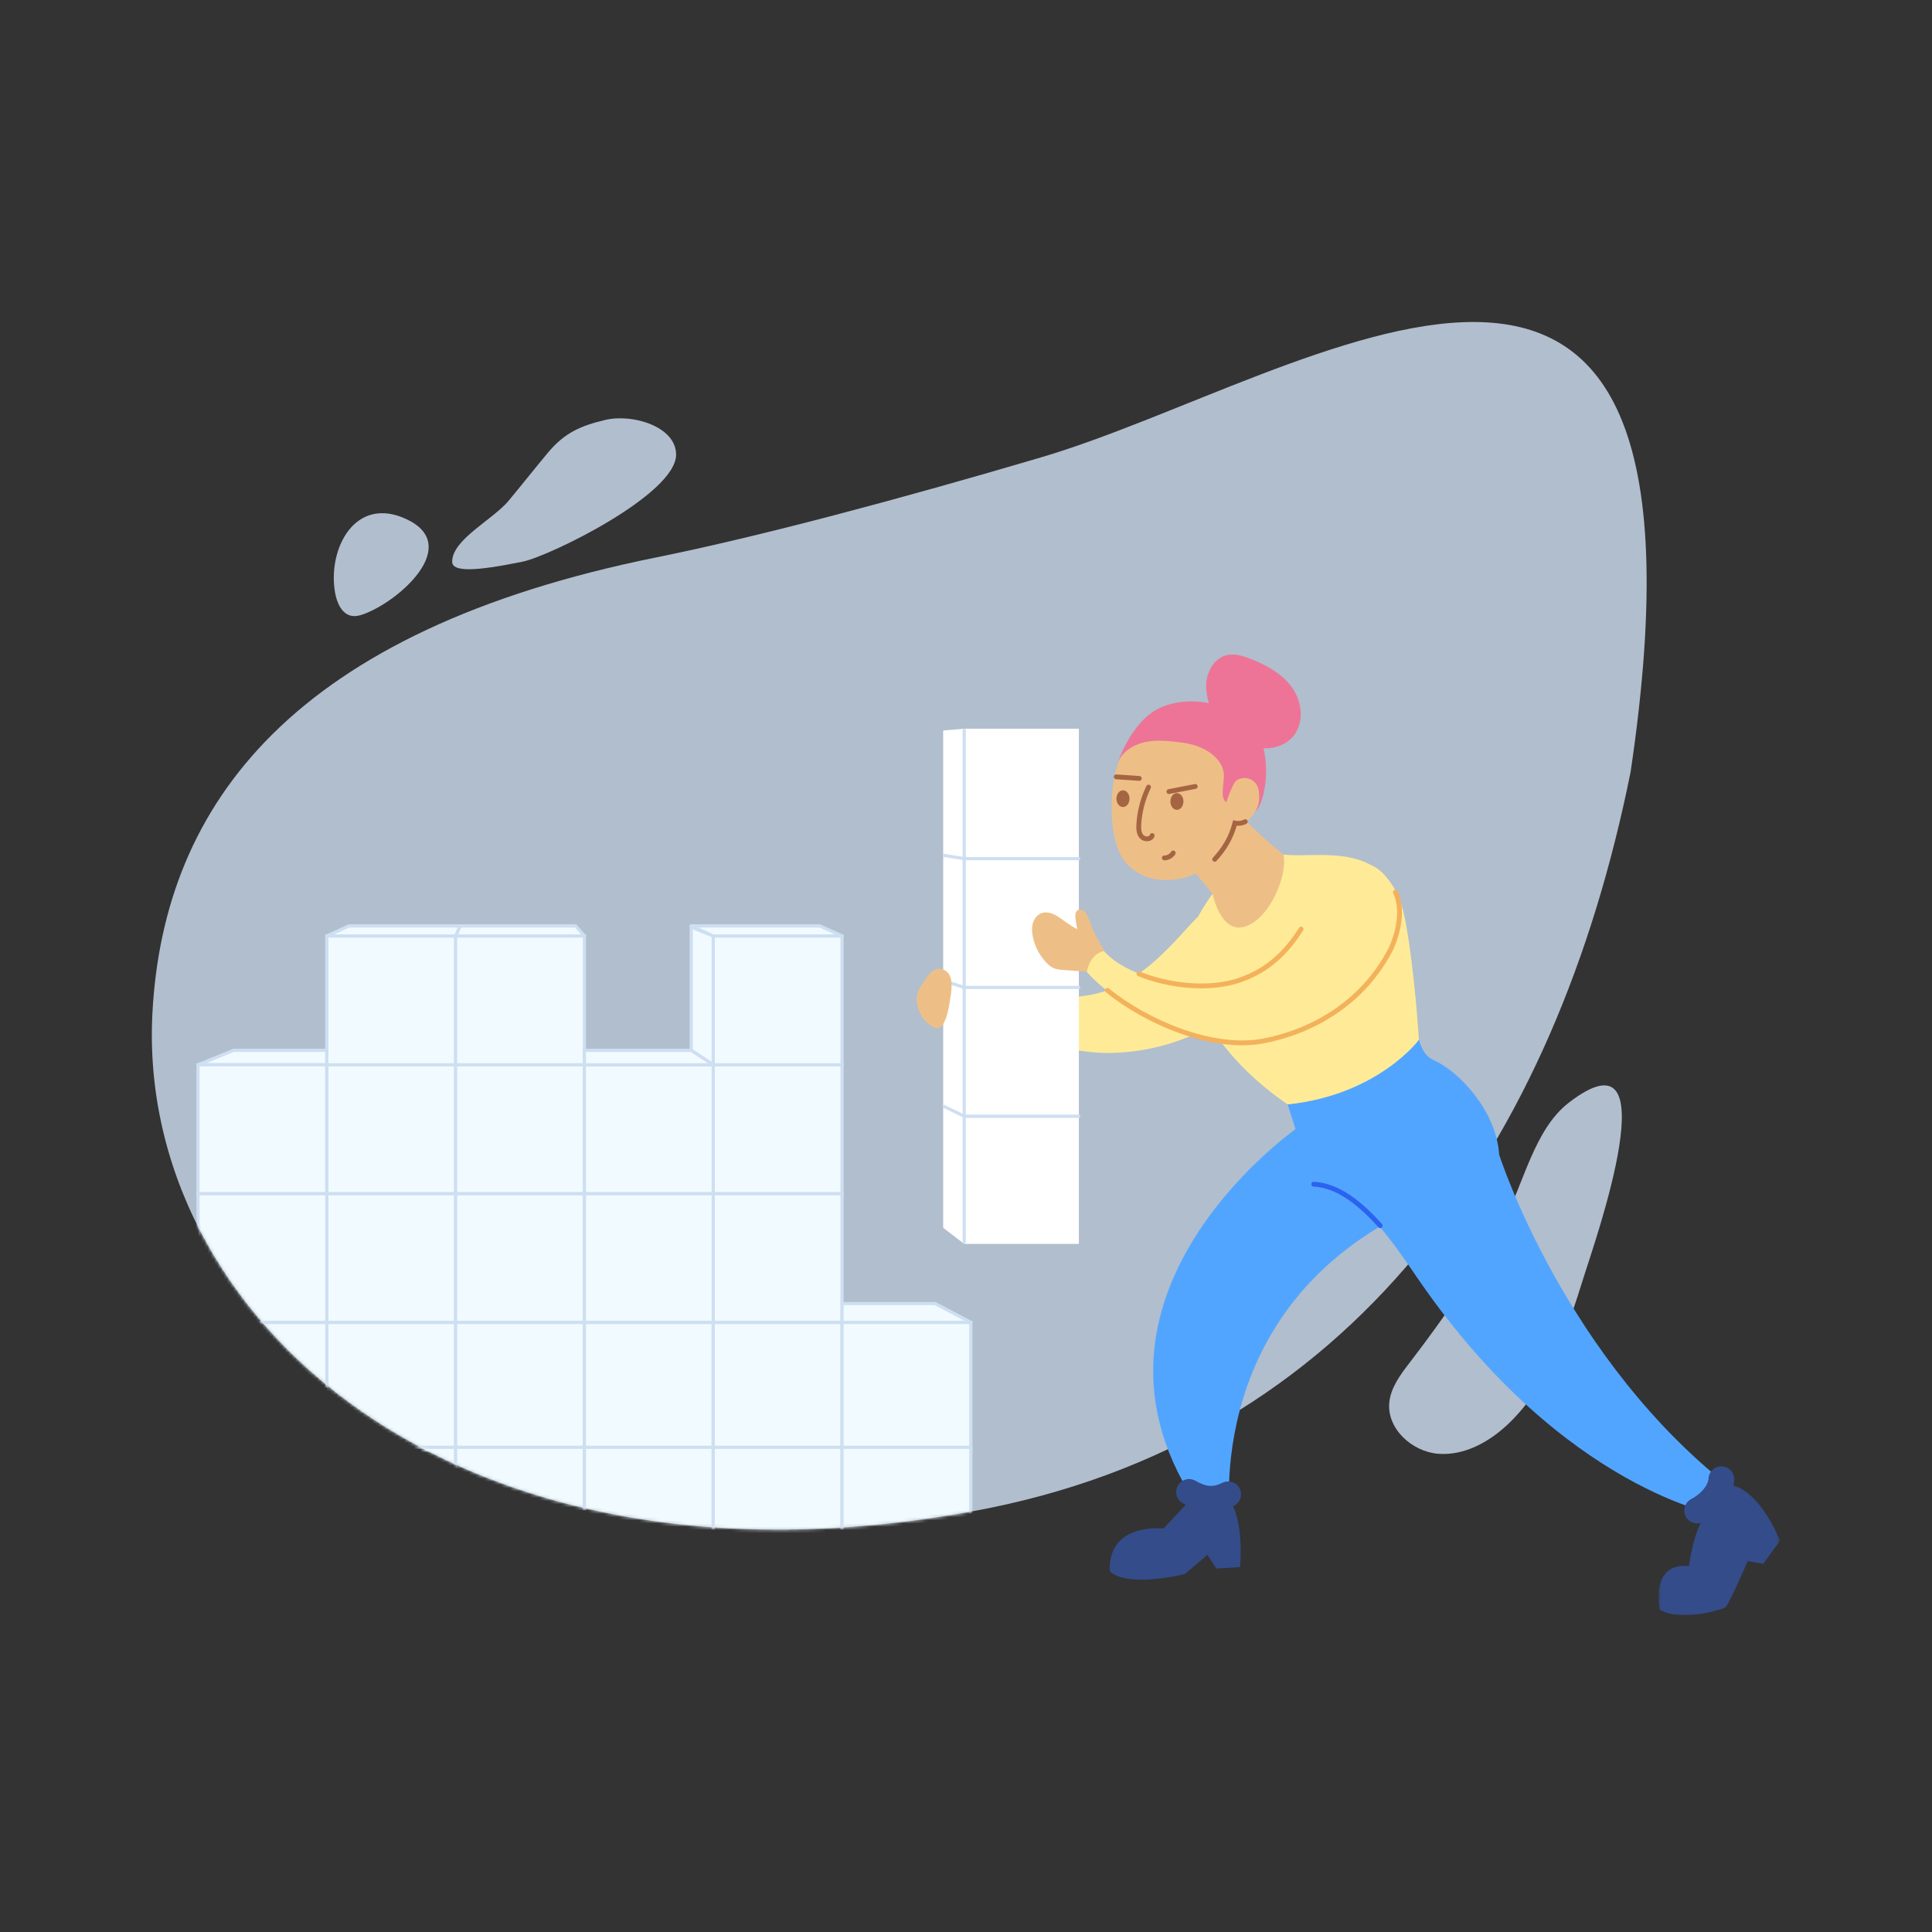
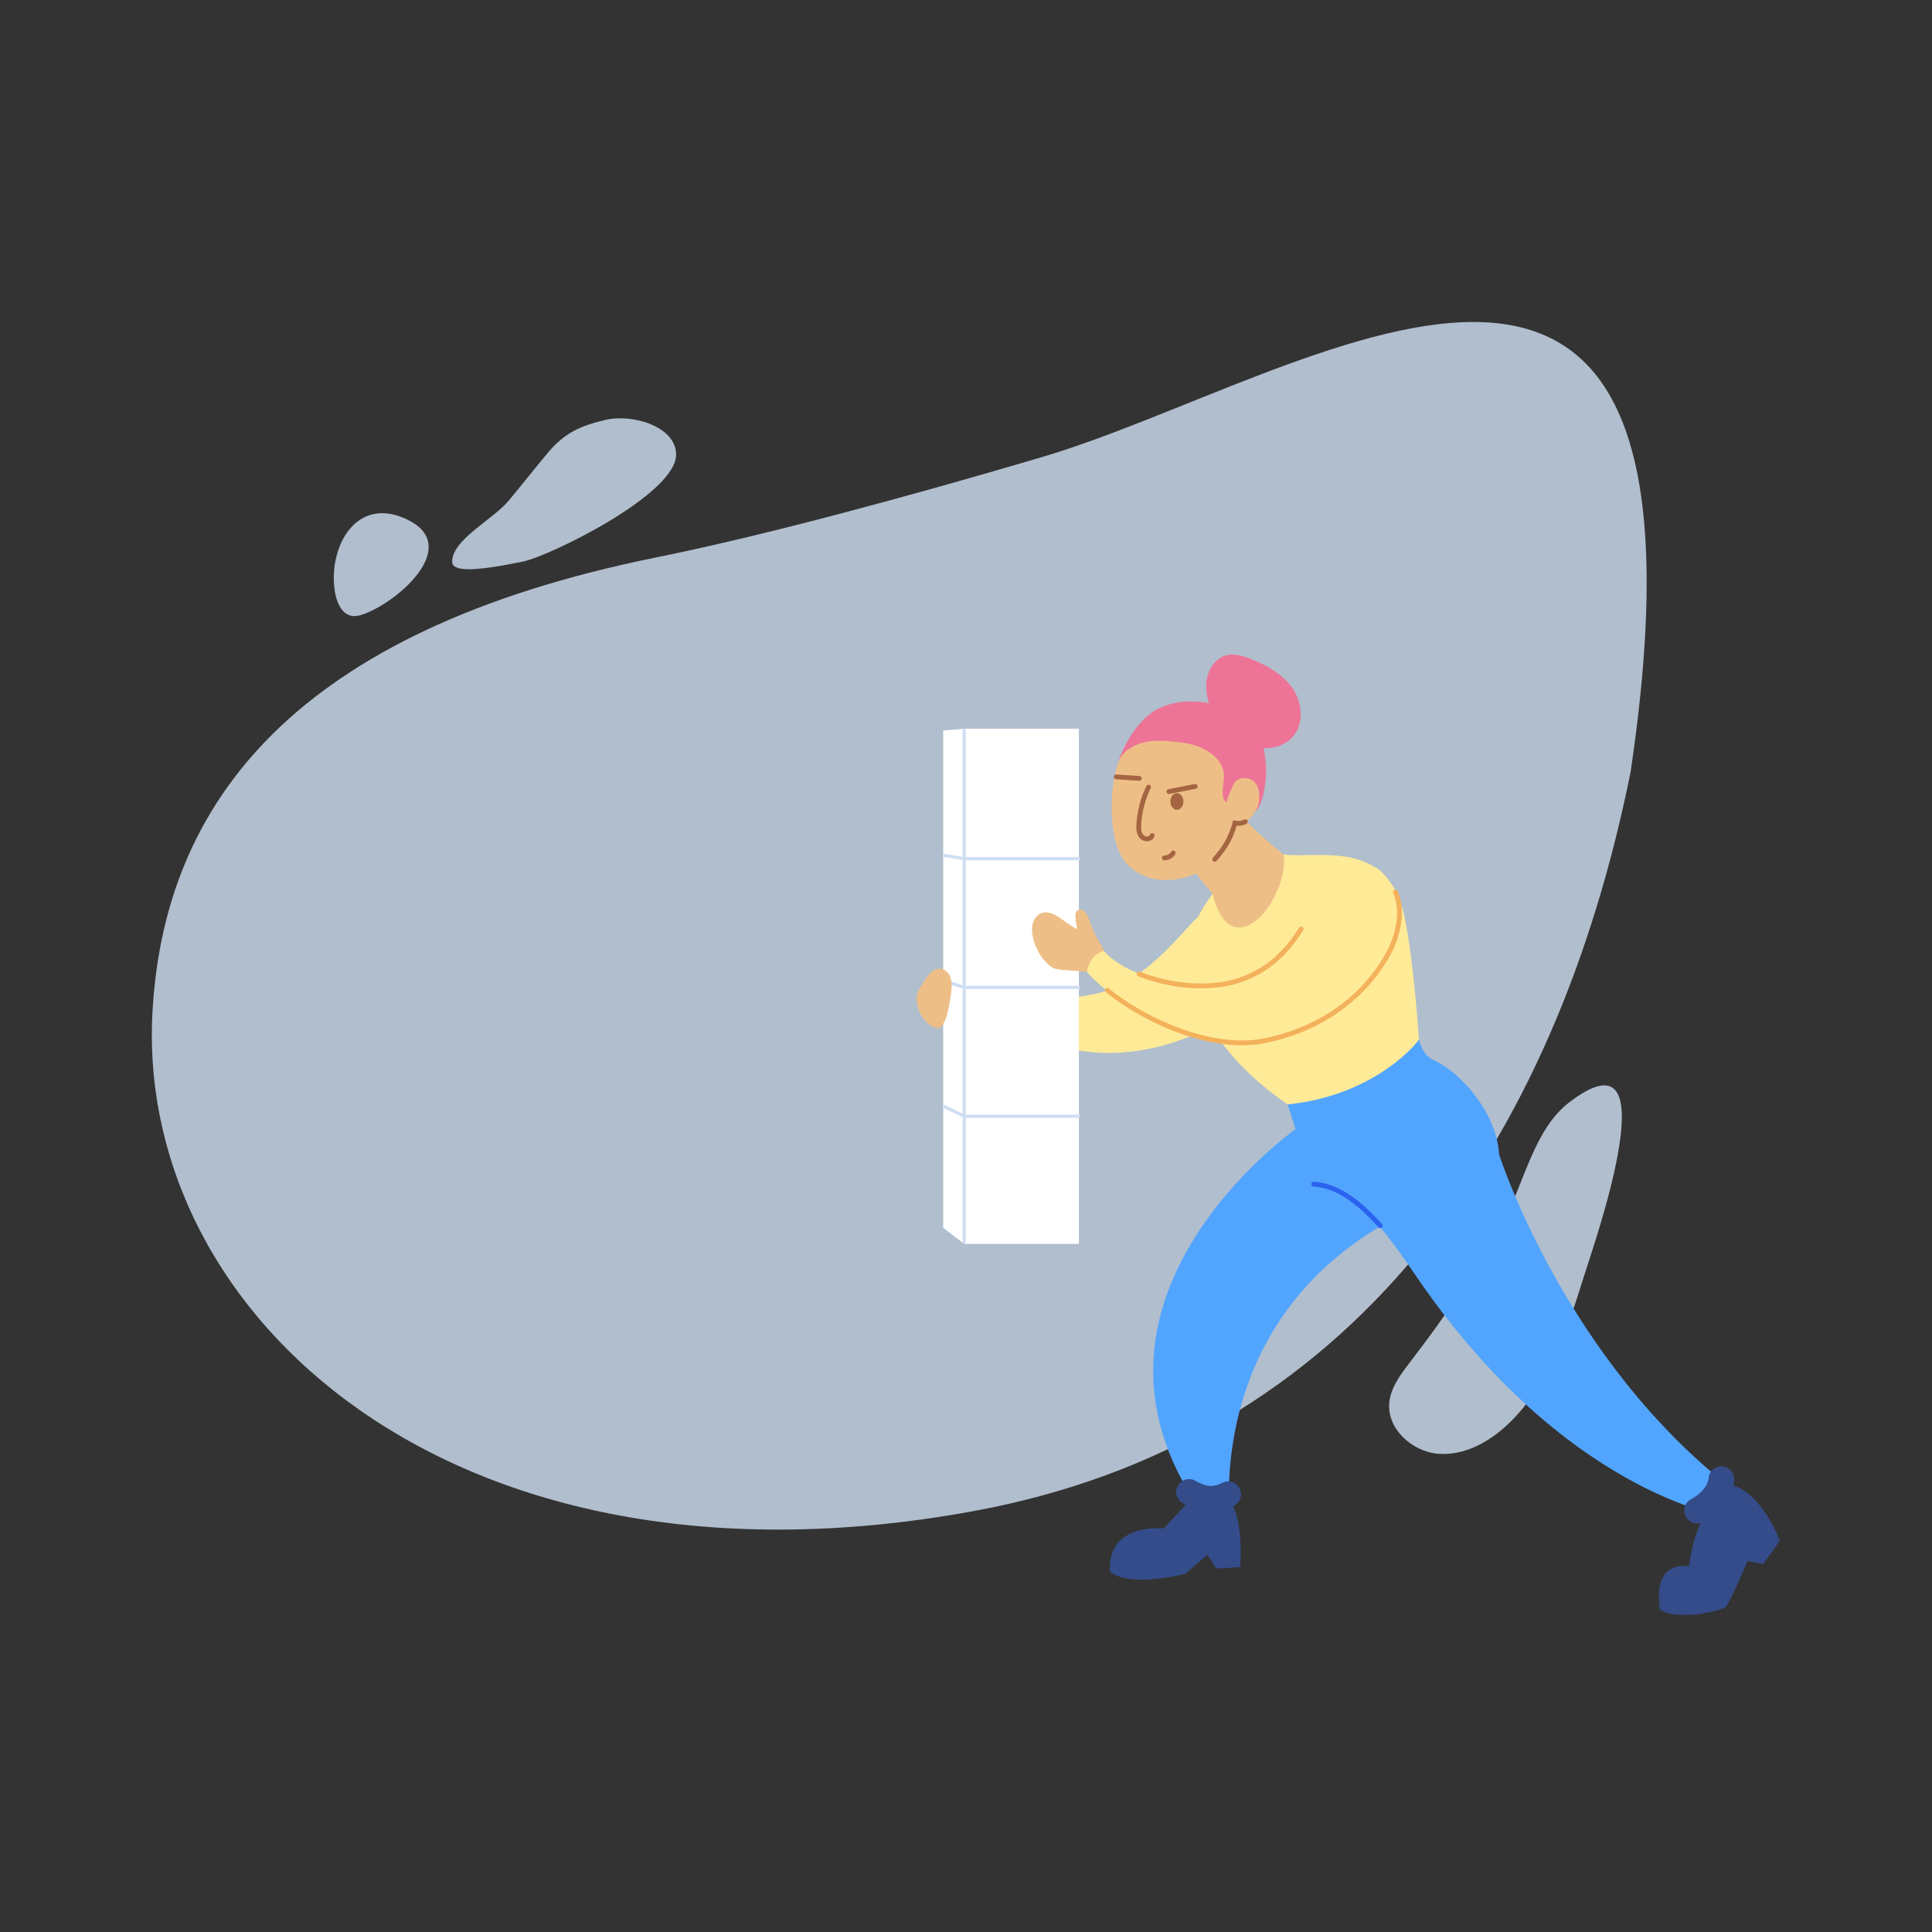
<svg xmlns="http://www.w3.org/2000/svg" xmlns:xlink="http://www.w3.org/1999/xlink" width="600px" height="600px" viewBox="0 0 600 600" version="1.1">
  <rect x="0" y="0" width="600" height="600" fill="#333333" stroke="none" />
  <title>hero / hero-build</title>
  <defs>
-     <path d="M276.323,42.404 C232.418,55.357 189.008,66.967 156.853,73.467 L156.853,73.467 C44.551,96.166 3.893,149.589 0.348,214.792 L0.348,214.792 C-4.752,308.542 92.94,399.185 254.819,369.753 L254.819,369.753 C373.094,348.247 436.135,255.584 459.392,140.146 L459.392,140.146 C475.66,30.714 450.295,0.37 410.543,0.37 L410.543,0.37 C371.092,0.37 317.469,30.265 276.323,42.404 L276.323,42.404 Z" id="path-1" />
    <polygon id="path-3" points="0.085 0.324 37.781 0.324 37.781 41 0.085 41" />
  </defs>
  <g id="hero-/-hero-build" stroke="none" stroke-width="1" fill="none" fill-rule="evenodd">
    <rect id="Rectangle" fill-rule="nonzero" x="0" y="0" width="600" height="600" />
    <g id="Group-147" transform="translate(47, 99)">
      <g id="Group-6" opacity="0.805" transform="translate(0, 0.63)" fill="#CFDFF2">
        <path d="M390.817,323.509 C387.955,327.243 384.935,331.216 384.463,335.897 C383.642,344.033 391.483,351.198 399.634,351.853 C407.786,352.507 415.606,348.133 421.513,342.478 C434.188,330.344 439.881,312.838 445.118,296.091 C448.298,285.918 472.184,218.179 440.24,242.792 C429.392,251.151 426.221,268.042 419.9,279.719 C411.547,295.146 401.477,309.602 390.817,323.509" id="Fill-1" />
        <path d="M276.323,42.404 C358.927,18.034 491.804,-77.894 459.392,140.146 C436.135,255.585 373.094,348.248 254.819,369.753 C92.94,399.185 -4.752,308.543 0.347,214.792 C3.893,149.589 44.551,96.166 156.853,73.466 C189.009,66.966 232.418,55.357 276.323,42.404" id="Fill-3" />
        <path d="M162.969,41.559 C162.969,32.846 149.465,28.768 140.989,30.779 C133.24,32.618 128.367,34.788 123.232,40.873 C120.434,44.188 113.687,52.625 110.899,55.947 C105.98,61.806 93.428,67.937 93.428,74.788 C93.428,78.048 100.503,77.836 115.352,74.788 C123.706,73.073 162.969,53.891 162.969,41.559" id="Fill-142" />
        <path d="M66.324,90.949 C65.92,91.103 65.508,91.252 65.089,91.376 C64.167,91.649 63.217,91.803 62.277,91.645 C59.15,91.12 57.611,87.555 57.059,84.432 C54.664,70.872 63.261,53.97 79.406,61.683 C96.273,69.742 77.381,86.717 66.324,90.949" id="Fill-144" />
      </g>
      <g id="Group-78" transform="translate(0, 0.63)">
        <mask id="mask-2" fill="white">
          <use xlink:href="#path-1" />
        </mask>
        <g id="Clip-8" />
        <polygon id="Fill-7" fill="#F1FBFF" mask="url(#mask-2)" points="54.5 351.043 94.5 351.043 94.5 311.043 54.5 311.043" />
        <polygon id="Stroke-9" stroke="#CFDFF2" mask="url(#mask-2)" points="54.5 351.043 94.5 351.043 94.5 311.043 54.5 311.043" />
-         <polygon id="Fill-10" fill="#F1FBFF" mask="url(#mask-2)" points="54.5 311.043 94.5 311.043 94.5 271.043 54.5 271.043" />
        <polygon id="Stroke-11" stroke="#CFDFF2" mask="url(#mask-2)" points="54.5 311.043 94.5 311.043 94.5 271.043 54.5 271.043" />
        <polygon id="Fill-12" fill="#F1FBFF" mask="url(#mask-2)" points="94.5 351.043 134.5 351.043 134.5 311.043 94.5 311.043" />
        <polygon id="Stroke-13" stroke="#CFDFF2" mask="url(#mask-2)" points="94.5 351.043 134.5 351.043 134.5 311.043 94.5 311.043" />
        <polygon id="Fill-14" fill="#F1FBFF" mask="url(#mask-2)" points="134.5 351.043 174.5 351.043 174.5 311.043 134.5 311.043" />
        <polygon id="Stroke-15" stroke="#CFDFF2" mask="url(#mask-2)" points="134.5 351.043 174.5 351.043 174.5 311.043 134.5 311.043" />
        <polygon id="Fill-16" fill="#F1FBFF" mask="url(#mask-2)" points="174.5 351.043 214.5 351.043 214.5 311.043 174.5 311.043" />
        <polygon id="Stroke-17" stroke="#CFDFF2" mask="url(#mask-2)" points="174.5 351.043 214.5 351.043 214.5 311.043 174.5 311.043" />
        <polygon id="Fill-18" fill="#F1FBFF" mask="url(#mask-2)" points="174.5 311.043 214.5 311.043 214.5 271.043 174.5 271.043" />
-         <polygon id="Stroke-19" stroke="#CFDFF2" mask="url(#mask-2)" points="174.5 311.043 214.5 311.043 214.5 271.043 174.5 271.043" />
        <polygon id="Fill-20" fill="#F1FBFF" mask="url(#mask-2)" points="214.5 351.043 254.5 351.043 254.5 311.043 214.5 311.043" />
        <polygon id="Stroke-21" stroke="#CFDFF2" mask="url(#mask-2)" points="214.5 351.043 254.5 351.043 254.5 311.043 214.5 311.043" />
        <polygon id="Fill-22" fill="#F1FBFF" mask="url(#mask-2)" points="254.5 311.043 214.5 311.043 214.5 305.198 243.421 305.198" />
        <polygon id="Stroke-23" stroke="#CFDFF2" stroke-linejoin="round" mask="url(#mask-2)" points="254.5 311.043 214.5 311.043 214.5 305.198 243.421 305.198" />
        <polygon id="Fill-24" fill="#F1FBFF" mask="url(#mask-2)" points="-25.5 311.043 14.5 311.043 14.5 305.198 -14.42 305.198" />
        <polygon id="Stroke-25" stroke="#CFDFF2" stroke-linejoin="round" mask="url(#mask-2)" points="-25.5 311.043 14.5 311.043 14.5 305.198 -14.42 305.198" />
-         <polygon id="Fill-26" fill="#F1FBFF" mask="url(#mask-2)" points="14.5 231.043 54.5 231.043 54.5 226.564 25.58 226.564" />
        <polygon id="Stroke-27" stroke="#CFDFF2" stroke-linejoin="round" mask="url(#mask-2)" points="14.5 231.043 54.5 231.043 54.5 226.564 25.58 226.564" />
        <polygon id="Fill-28" fill="#F1FBFF" mask="url(#mask-2)" points="94.5 311.043 134.5 311.043 134.5 271.043 94.5 271.043" />
        <polygon id="Stroke-29" stroke="#CFDFF2" mask="url(#mask-2)" points="94.5 311.043 134.5 311.043 134.5 271.043 94.5 271.043" />
        <polygon id="Fill-30" fill="#F1FBFF" mask="url(#mask-2)" points="-25.5 351.043 14.5 351.043 14.5 311.043 -25.5 311.043" />
        <polygon id="Stroke-31" stroke="#CFDFF2" mask="url(#mask-2)" points="-25.5 351.043 14.5 351.043 14.5 311.043 -25.5 311.043" />
        <polygon id="Fill-32" fill="#F1FBFF" mask="url(#mask-2)" points="14.5 351.043 54.5 351.043 54.5 311.043 14.5 311.043" />
        <polygon id="Stroke-33" stroke="#CFDFF2" mask="url(#mask-2)" points="14.5 351.043 54.5 351.043 54.5 311.043 14.5 311.043" />
        <polygon id="Fill-34" fill="#F1FBFF" mask="url(#mask-2)" points="54.5 389.834 94.5 389.834 94.5 349.834 54.5 349.834" />
        <polygon id="Stroke-35" stroke="#CFDFF2" mask="url(#mask-2)" points="54.5 389.834 94.5 389.834 94.5 349.834 54.5 349.834" />
        <polygon id="Fill-36" fill="#F1FBFF" mask="url(#mask-2)" points="94.5 389.834 134.5 389.834 134.5 349.834 94.5 349.834" />
        <polygon id="Stroke-37" stroke="#CFDFF2" mask="url(#mask-2)" points="94.5 389.834 134.5 389.834 134.5 349.834 94.5 349.834" />
        <polygon id="Fill-38" fill="#F1FBFF" mask="url(#mask-2)" points="134.5 389.834 174.5 389.834 174.5 349.834 134.5 349.834" />
        <polygon id="Stroke-39" stroke="#CFDFF2" mask="url(#mask-2)" points="134.5 389.834 174.5 389.834 174.5 349.834 134.5 349.834" />
        <polygon id="Fill-40" fill="#F1FBFF" mask="url(#mask-2)" points="174.5 389.834 214.5 389.834 214.5 349.834 174.5 349.834" />
        <polygon id="Stroke-41" stroke="#CFDFF2" mask="url(#mask-2)" points="174.5 389.834 214.5 389.834 214.5 349.834 174.5 349.834" />
        <polygon id="Fill-42" fill="#F1FBFF" mask="url(#mask-2)" points="214.5 389.834 254.5 389.834 254.5 349.834 214.5 349.834" />
        <polygon id="Stroke-43" stroke="#CFDFF2" mask="url(#mask-2)" points="214.5 389.834 254.5 389.834 254.5 349.834 214.5 349.834" />
        <polygon id="Fill-44" fill="#F1FBFF" mask="url(#mask-2)" points="-25.5 389.834 14.5 389.834 14.5 349.834 -25.5 349.834" />
        <polygon id="Stroke-45" stroke="#CFDFF2" mask="url(#mask-2)" points="-25.5 389.834 14.5 389.834 14.5 349.834 -25.5 349.834" />
        <polygon id="Fill-46" fill="#F1FBFF" mask="url(#mask-2)" points="14.5 389.834 54.5 389.834 54.5 349.834 14.5 349.834" />
        <polygon id="Stroke-47" stroke="#CFDFF2" mask="url(#mask-2)" points="14.5 389.834 54.5 389.834 54.5 349.834 14.5 349.834" />
        <polygon id="Fill-48" fill="#F1FBFF" mask="url(#mask-2)" points="14.5 311.043 54.5 311.043 54.5 271.043 14.5 271.043" />
        <polygon id="Stroke-49" stroke="#CFDFF2" mask="url(#mask-2)" points="14.5 311.043 54.5 311.043 54.5 271.043 14.5 271.043" />
        <polygon id="Fill-50" fill="#F1FBFF" mask="url(#mask-2)" points="14.5 271.043 54.5 271.043 54.5 231.043 14.5 231.043" />
        <polygon id="Stroke-51" stroke="#CFDFF2" mask="url(#mask-2)" points="14.5 271.043 54.5 271.043 54.5 231.043 14.5 231.043" />
        <polygon id="Fill-52" fill="#F1FBFF" mask="url(#mask-2)" points="134.5 311.043 174.5 311.043 174.5 271.043 134.5 271.043" />
        <polygon id="Stroke-53" stroke="#CFDFF2" mask="url(#mask-2)" points="134.5 311.043 174.5 311.043 174.5 271.043 134.5 271.043" />
        <polygon id="Fill-54" fill="#F1FBFF" mask="url(#mask-2)" points="54.5 271.043 94.5 271.043 94.5 231.043 54.5 231.043" />
        <polygon id="Stroke-55" stroke="#CFDFF2" mask="url(#mask-2)" points="54.5 271.043 94.5 271.043 94.5 231.043 54.5 231.043" />
        <polygon id="Fill-56" fill="#F1FBFF" mask="url(#mask-2)" points="174.5 271.043 214.5 271.043 214.5 231.043 174.5 231.043" />
        <polygon id="Stroke-57" stroke="#CFDFF2" mask="url(#mask-2)" points="174.5 271.043 214.5 271.043 214.5 231.043 174.5 231.043" />
        <polygon id="Fill-58" fill="#F1FBFF" mask="url(#mask-2)" points="94.5 271.043 134.5 271.043 134.5 231.043 94.5 231.043" />
        <polygon id="Stroke-59" stroke="#CFDFF2" mask="url(#mask-2)" points="94.5 271.043 134.5 271.043 134.5 231.043 94.5 231.043" />
        <polygon id="Fill-60" fill="#F1FBFF" mask="url(#mask-2)" points="54.5 231.043 94.5 231.043 94.5 191.043 54.5 191.043" />
        <polygon id="Stroke-61" stroke="#CFDFF2" mask="url(#mask-2)" points="54.5 231.043 94.5 231.043 94.5 191.043 54.5 191.043" />
        <polygon id="Fill-62" fill="#F1FBFF" mask="url(#mask-2)" points="174.5 231.043 214.5 231.043 214.5 191.043 174.5 191.043" />
        <polygon id="Stroke-63" stroke="#CFDFF2" mask="url(#mask-2)" points="174.5 231.043 214.5 231.043 214.5 191.043 174.5 191.043" />
        <polygon id="Fill-64" fill="#F1FBFF" mask="url(#mask-2)" points="167.669 226.564 174.5 231.043 174.5 191.043 167.669 188.31" />
        <polygon id="Stroke-65" stroke="#CFDFF2" mask="url(#mask-2)" points="167.669 226.564 174.5 231.043 174.5 191.043 167.669 188.31" />
        <polygon id="Fill-66" fill="#F1FBFF" mask="url(#mask-2)" points="94.5 231.043 134.5 231.043 134.5 191.043 94.5 191.043" />
        <polygon id="Stroke-67" stroke="#CFDFF2" mask="url(#mask-2)" points="94.5 231.043 134.5 231.043 134.5 191.043 94.5 191.043" />
        <polygon id="Fill-68" fill="#F1FBFF" mask="url(#mask-2)" points="134.5 271.043 174.5 271.043 174.5 231.043 134.5 231.043" />
        <polygon id="Stroke-69" stroke="#CFDFF2" mask="url(#mask-2)" points="134.5 271.043 174.5 271.043 174.5 231.043 134.5 231.043" />
        <polygon id="Fill-70" fill="#F1FBFF" mask="url(#mask-2)" points="174.5 231.043 134.5 231.043 134.5 226.564 167.669 226.564" />
        <polygon id="Stroke-71" stroke="#CFDFF2" mask="url(#mask-2)" points="174.5 231.043 134.5 231.043 134.5 226.564 167.669 226.564" />
        <polygon id="Fill-72" fill="#F1FBFF" mask="url(#mask-2)" points="214.5 191.043 174.5 191.043 167.669 187.931 207.669 187.931" />
        <polygon id="Stroke-73" stroke="#CFDFF2" stroke-linejoin="round" mask="url(#mask-2)" points="214.5 191.043 174.5 191.043 167.669 187.931 207.669 187.931" />
        <polygon id="Fill-74" fill="#F1FBFF" mask="url(#mask-2)" points="134.5 191.043 94.5 191.043 95.866 187.931 131.768 187.931" />
        <polygon id="Stroke-75" stroke="#CFDFF2" stroke-linejoin="round" mask="url(#mask-2)" points="134.5 191.043 94.5 191.043 95.866 187.931 131.768 187.931" />
        <polygon id="Fill-76" fill="#F1FBFF" mask="url(#mask-2)" points="94.5 191.043 54.5 191.043 61.331 187.931 95.866 187.931" />
        <polygon id="Stroke-77" stroke="#CFDFF2" stroke-linejoin="round" mask="url(#mask-2)" points="94.5 191.043 54.5 191.043 61.331 187.931 95.866 187.931" />
      </g>
      <g id="Group-146" transform="translate(237, 103.63)">
        <path d="M86.083,84.079 C78.59,92.227 69.227,103.329 55.461,106.174 C42.643,108.821 30.093,106.116 21.971,101.897 C19.29,100.505 16.815,105.805 19.036,108.019 C24.26,113.229 37.921,122.743 56.008,124.211 C69.754,125.327 88.595,120.961 101.924,108.987 C110.64,101.156 106.842,85.95 103.486,80.915 C99.979,75.649 94.164,75.291 86.083,84.079" id="Fill-79" fill="#FFEB97" />
        <polygon id="Fill-81" fill="#FFFFFF" points="51.058 183.673 15.446 183.673 8.913 178.673 8.913 24.233 15.446 23.674 51.058 23.674" />
        <polyline id="Stroke-83" stroke="#CFDFF2" stroke-linecap="round" points="9.287 63.03 15.446 64.03 51.014 64.03" />
        <polyline id="Stroke-85" stroke="#CFDFF2" stroke-linecap="round" points="9.287 102.03 15.446 104.03 51.014 104.03" />
        <polyline id="Stroke-87" stroke="#CFDFF2" stroke-linecap="round" points="9.287 141.03 15.446 144.03 51.014 144.03" />
        <line x1="15.446" y1="183.095" x2="15.446" y2="24.178" id="Stroke-89" stroke="#CFDFF2" stroke-linecap="round" />
        <path d="M58.945,92.713 C58.418,91.391 56.624,88.932 55.564,86.387 C54.228,83.178 53.497,79.941 51.65,79.863 C49.241,79.763 49.944,82.674 50.546,85.885 C48.992,85.324 45.721,82.724 44.304,81.873 C42.888,81.022 41.172,80.397 39.598,80.901 C38.241,81.337 37.241,82.57 36.813,83.93 C36.384,85.288 36.463,86.76 36.73,88.16 C37.325,91.265 38.852,94.185 41.063,96.443 C41.639,97.032 42.271,97.585 43.014,97.942 C44.029,98.429 45.181,98.523 46.304,98.609 C48.69,98.792 51.076,98.975 53.462,99.157" id="Fill-91" fill="#EDBF87" />
        <path d="M2.294,103.192 C1.684,104.135 1.06,105.115 0.804,106.28 C0.588,107.265 0.654,108.317 0.848,109.309 C1.502,112.676 3.688,115.523 6.375,116.506 C6.7,116.627 7.04,116.72 7.378,116.674 C8.097,116.577 8.661,115.872 9.069,115.135 C10.166,113.159 10.576,110.74 10.964,108.392 C11.466,105.351 12.426,100.495 9.549,98.773 C6.19,96.763 4.116,100.372 2.294,103.192" id="Fill-93" fill="#EDBF87" />
        <path d="M114.592,62.757 C103.929,54.252 99.879,48.773 99.879,48.773 L84.632,65.212 L92.585,74.983 L92.97,90.942 L116.079,93.561 L118.461,69.737 L114.592,62.757 Z" id="Fill-95" fill="#EDBF87" />
        <path d="M62.627,36.383 C60.372,44.502 60.45,59.636 65.772,65.441 C73.41,73.773 85.472,70.45 89.88,67.243 C92.258,65.514 97.26,59.794 99.376,52.876 C101.183,46.967 100.37,42.468 100.3,39.59 C100.218,36.191 100.701,23.157 89.88,21.555 C79.059,19.951 66.635,21.956 62.627,36.383" id="Fill-97" fill="#EDBF87" />
        <path d="M156.655,120.32 C156.655,120.32 155.286,97.862 152.317,82.667 C147.397,57.491 125.519,64.115 114.592,62.757 C115.989,69.044 110.4,82.667 102.716,85.112 C95.03,87.557 92.585,74.982 92.585,74.982 C92.585,74.982 84.551,85.112 83.852,95.242 C83.852,95.242 85.45,119.486 115.893,140.367 C115.893,140.367 129.006,141.122 138.759,136.802 C148.512,132.483 156.655,120.32 156.655,120.32" id="Fill-99" fill="#FFEB97" />
        <path d="M115.893,140.367 C117.058,144.035 118.338,148.052 118.338,148.052 C118.338,148.052 40.481,202.672 91.409,269.956 C96.648,271.877 98.266,272.152 98.266,272.152 C98.266,272.152 87.629,205.924 152.919,173.725 C159.415,148.46 156.655,120.32 156.655,120.32 C156.655,120.32 144.012,137.397 115.893,140.367" id="Fill-101" fill="#52A5FF" />
        <path d="M156.655,120.32 C157.705,123.523 158.699,125.455 161.351,126.649 C169.107,130.139 180.773,142.438 181.563,155.911 C181.563,155.911 202.024,220.114 254.968,260.558 C251.301,264.051 250.44,268.052 250.44,268.052 C250.44,268.052 201.924,260.33 156.95,195.368 C149.064,183.977 138.211,166.547 124.588,165.847 L156.655,120.32 Z" id="Fill-103" fill="#52A5FF" />
        <path d="M125.004,76.866 C119.351,88.526 113.167,97.6 100.895,101.793 C87.485,106.374 66.197,101.197 58.865,92.754 C56.383,93.125 54.203,95.601 53.527,99.192 C63.435,110.6 89.671,124.187 108.283,120.663 C123.13,117.85 138.669,108.759 147.848,92.25 C153.85,81.455 148.726,70.563 143.839,67.177 C138.729,63.635 130.815,64.882 125.004,76.866" id="Fill-105" fill="#FFEB97" />
        <path d="M243.058,270.483 C241.637,270.483 240.261,269.724 239.537,268.387 C238.485,266.445 239.206,264.017 241.149,262.965 C246.264,260.194 246.583,256.788 246.583,256.755 C246.583,254.546 248.374,252.755 250.583,252.755 C252.792,252.755 254.583,254.546 254.583,256.755 C254.583,257.578 254.313,264.931 244.959,269.999 C244.354,270.327 243.702,270.483 243.058,270.483" id="Fill-107" fill="#344C8A" />
        <g id="Group-111" transform="translate(231, 258)">
          <mask id="mask-4" fill="white">
            <use xlink:href="#path-3" />
          </mask>
          <g id="Clip-110" />
          <path d="M21.78,0.324 C31.82,1.893 37.781,17.894 37.781,17.894 L32.575,25.042 L27.742,24.17 C27.742,24.17 22.721,36.092 20.84,38.601 C18.643,39.543 6.652,43.109 0.446,39.229 C0.446,39.229 -2.692,24.483 9.545,25.738 C9.545,25.738 10.485,17.266 13.623,11.305" id="Fill-109" fill="#344C8A" mask="url(#mask-4)" />
        </g>
        <path d="M92.068,266.834 C88.698,266.834 85.831,265.595 83.332,264.207 C81.401,263.135 80.705,260.699 81.777,258.768 C82.85,256.837 85.284,256.14 87.216,257.213 C90.333,258.945 92.387,259.484 95.619,257.867 C97.594,256.88 99.998,257.681 100.986,259.656 C101.973,261.633 101.172,264.035 99.197,265.023 C96.59,266.325 94.226,266.834 92.068,266.834" id="Fill-112" fill="#344C8A" />
        <path d="M98.175,263.917 C102.372,269.864 101.126,284.046 101.126,284.046 L93.722,284.494 L90.992,280.248 L84.012,286.166 C84.012,286.166 66.734,290.65 60.661,285.404 C59.962,270.012 77.343,272.059 77.343,272.059 L86.4,262.382 L90.63,262.265 L98.175,263.917 Z" id="Fill-114" fill="#344C8A" />
        <path d="M144.651,178.026 C138.538,171.182 131.595,165.519 123.993,165.13" id="Stroke-116" stroke="#2B63F0" stroke-width="1.5" stroke-linecap="round" />
        <path d="M99.635,40.046 C98.531,41.734 97.407,44.719 96.862,46.517 C94.578,45.105 96.464,39.912 96.021,37.265 C95.476,34.019 92.941,31.56 90.013,30.056 C87.085,28.552 84.388,28.11 81.116,27.748 C77.761,27.376 74.32,27.15 71.045,27.975 C67.771,28.798 64.645,30.829 63.263,33.909 C63.263,33.909 66.383,24.355 73.025,19.157 C78.827,14.615 89.482,13.296 100.686,18.899 C112.178,24.645 109.832,45.119 106.227,48.917 C101.775,53.608 99.635,40.046 99.635,40.046" id="Fill-118" fill="#ED7496" />
        <path d="M99.635,40.046 C100.636,39.182 102.04,38.808 103.337,39.059 C104.635,39.31 105.799,40.181 106.405,41.355 C107.027,42.559 107.059,43.972 107.05,45.327 C107.038,47.173 106.381,48.438 105.415,50.011 C104.015,52.292 101.325,53.872 98.951,52.637 L99.635,40.046 Z" id="Fill-120" fill="#EDBF87" />
        <path d="M93.312,21.017 C91.882,17.407 90.429,13.659 90.613,9.78 C90.796,5.901 93.09,1.837 96.852,0.875 C99.389,0.226 102.053,1.066 104.486,2.034 C109.439,4.001 114.348,6.7 117.388,11.077 C120.427,15.455 121.069,21.851 117.673,25.958 C115.558,28.518 112.149,29.846 108.83,29.749 C105.511,29.653 102.309,28.227 99.758,26.1 L93.312,21.017 Z" id="Fill-122" fill="#ED7496" />
        <path d="M72.691,41.814 C70.937,45.429 69.902,49.392 69.665,53.404 C69.587,54.735 69.643,56.208 70.538,57.197 C71.432,58.186 73.432,58.132 73.808,56.852" id="Stroke-124" stroke="#A66542" stroke-width="1.5" stroke-linecap="round" />
        <path d="M83.531,46.276 C83.531,47.712 82.624,48.876 81.503,48.876 C80.383,48.876 79.474,47.712 79.474,46.276 C79.474,44.84 80.383,43.676 81.503,43.676 C82.624,43.676 83.531,44.84 83.531,46.276" id="Fill-126" fill="#A66542" />
-         <path d="M66.779,45.407 C66.779,46.843 65.871,48.007 64.751,48.007 C63.631,48.007 62.722,46.843 62.722,45.407 C62.722,43.971 63.631,42.807 64.751,42.807 C65.871,42.807 66.779,43.971 66.779,45.407" id="Fill-128" fill="#A66542" />
        <path d="M77.593,63.802 C78.694,63.811 79.78,63.207 80.353,62.268" id="Stroke-130" stroke="#A66542" stroke-width="1.5" stroke-linecap="round" />
        <line x1="79.02" y1="43.204" x2="87.193" y2="41.605" id="Stroke-132" stroke="#A66542" stroke-width="1.5" stroke-linecap="round" />
        <line x1="62.661" y1="38.627" x2="69.821" y2="39.116" id="Stroke-134" stroke="#A66542" stroke-width="1.5" stroke-linecap="round" />
        <path d="M93.239,64.231 C96.032,61.205 98.282,57.713 99.524,52.98 C99.524,52.98 101.243,53.377 102.732,52.539" id="Stroke-136" stroke="#A66542" stroke-width="1.5" stroke-linecap="round" />
        <path d="M59.915,104.942 C71.89,114.684 92.527,123.646 108.283,120.663 C123.13,117.85 139.113,109.162 147.848,92.25 C147.848,92.25 152.96,82.169 149.348,74.428" id="Stroke-138" stroke="#F4B15B" stroke-width="1.5" stroke-linecap="round" />
        <path d="M120.074,85.899 C115.465,93.171 109.772,98.759 100.894,101.793 C91.718,104.927 79.107,103.645 69.711,99.817" id="Stroke-140" stroke="#F4B15B" stroke-width="1.5" stroke-linecap="round" />
      </g>
    </g>
  </g>
</svg>